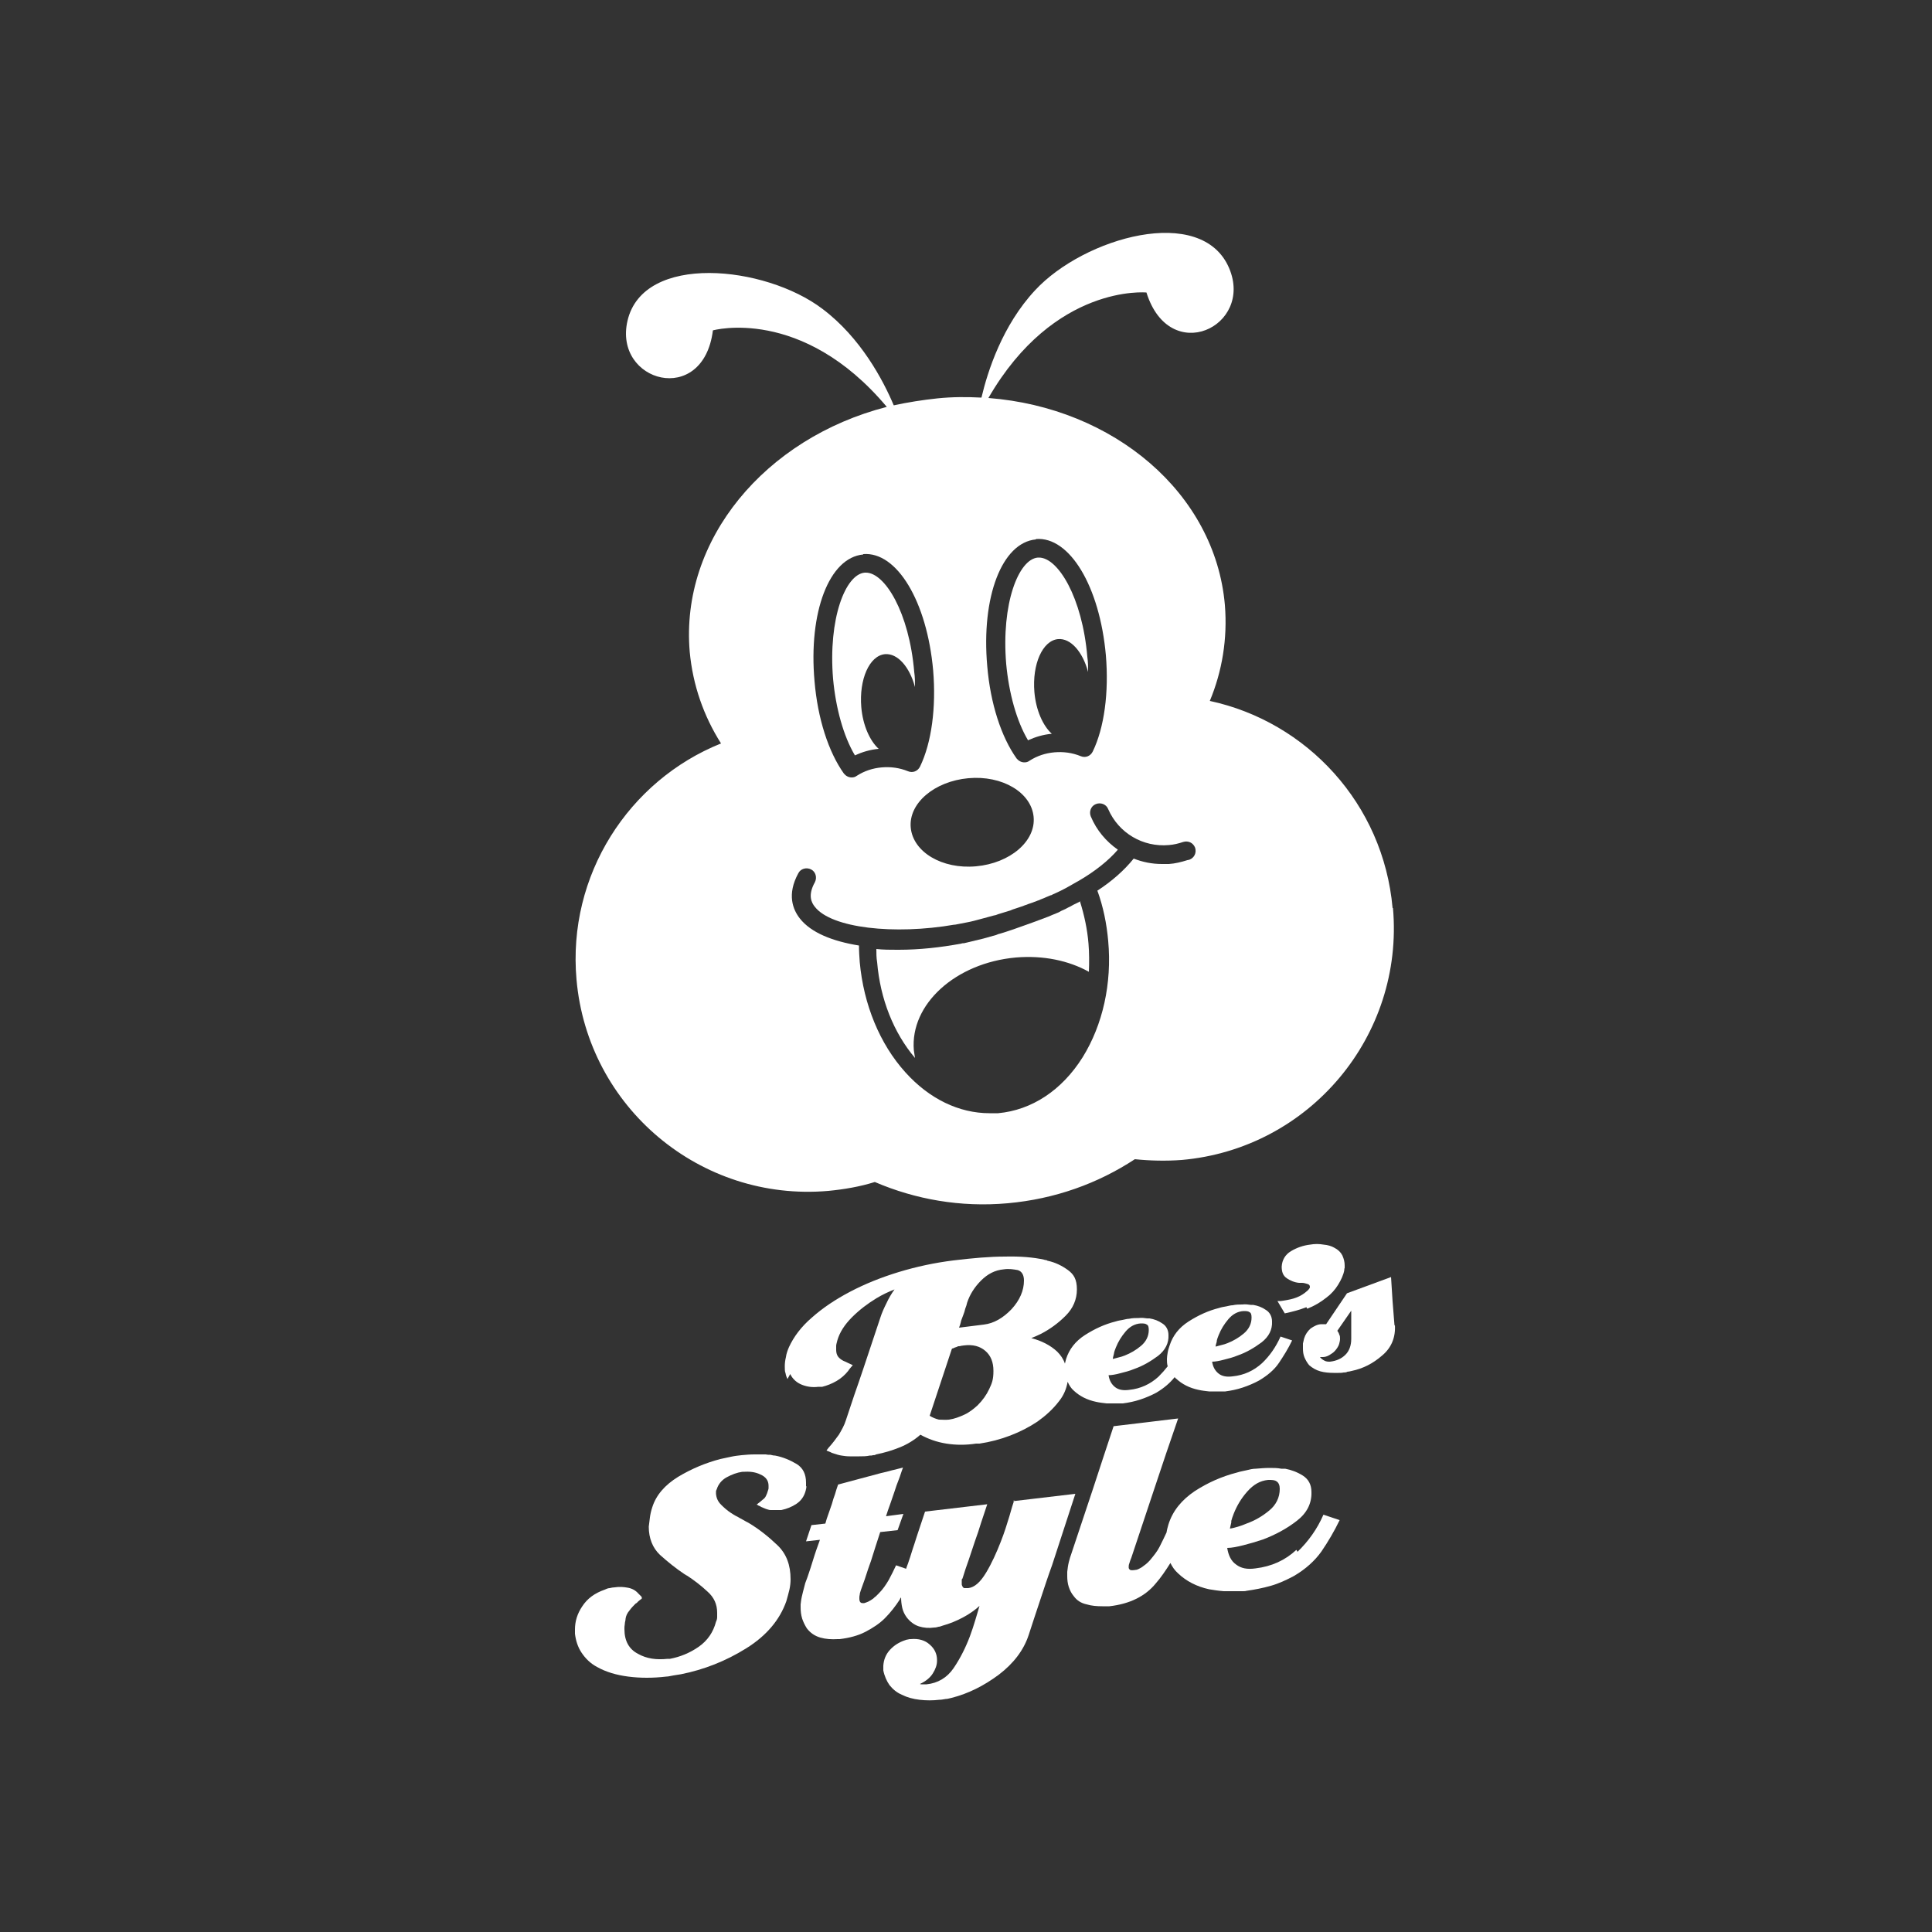
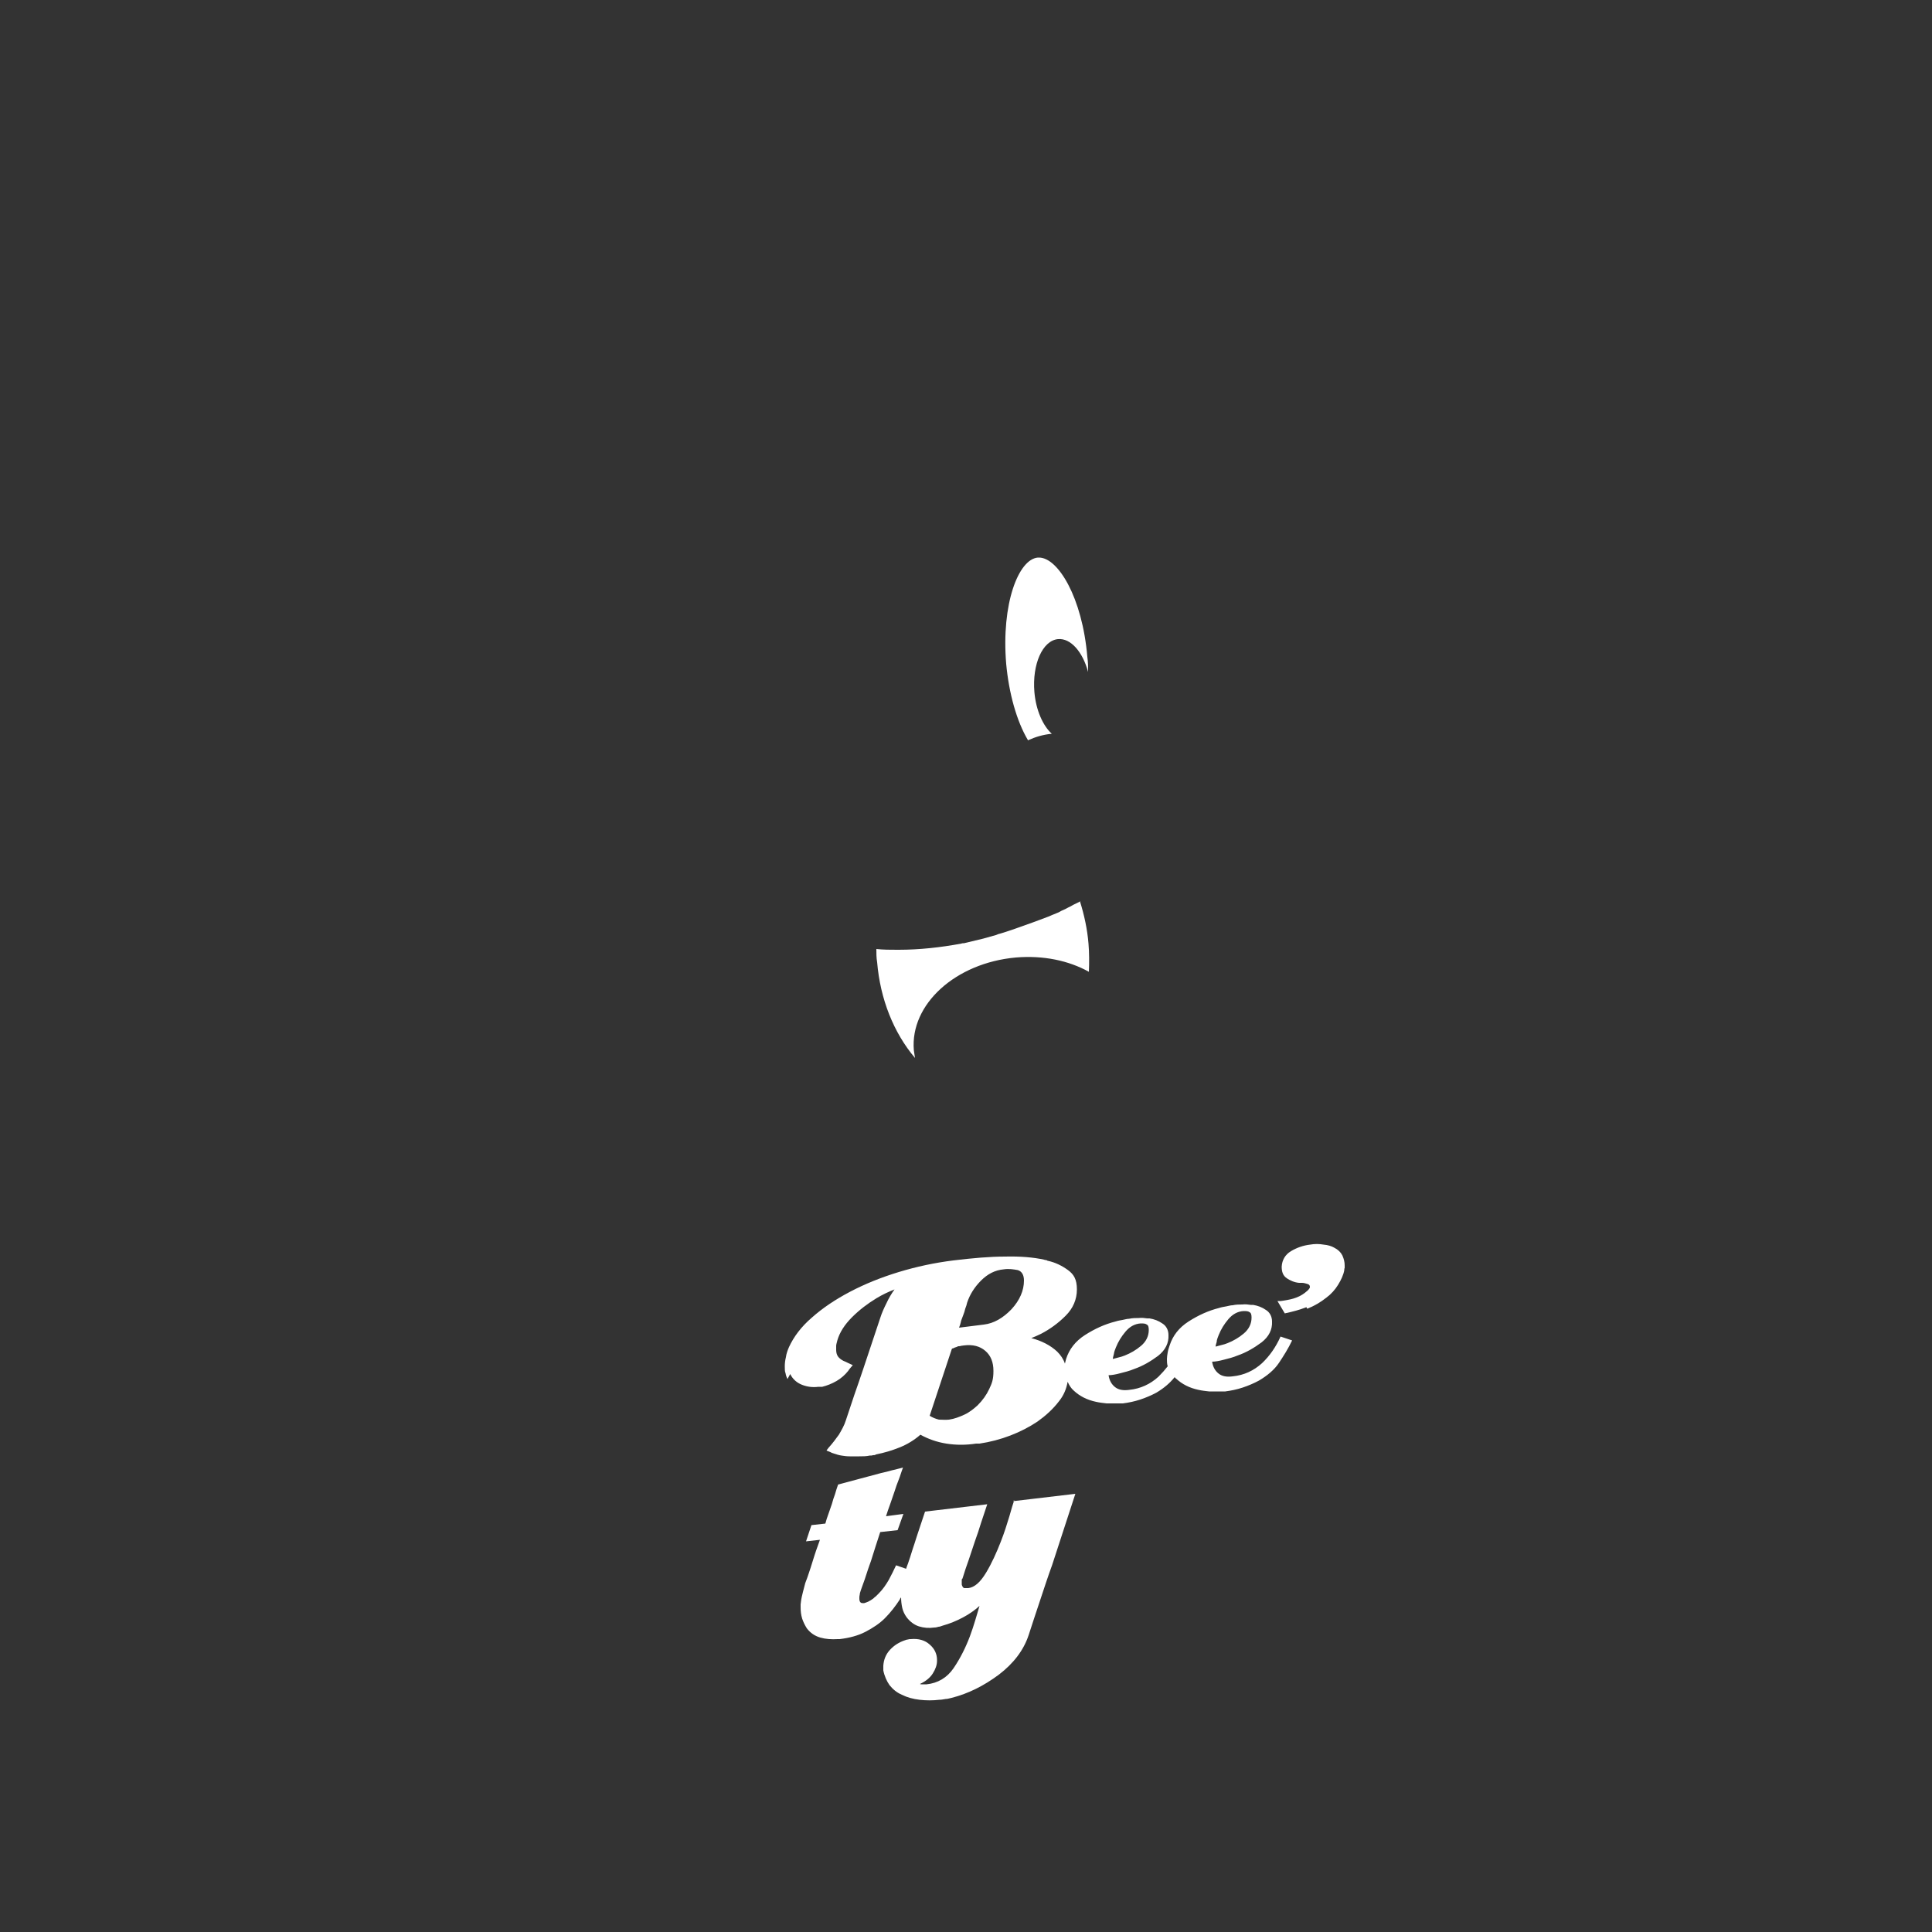
<svg xmlns="http://www.w3.org/2000/svg" id="_レイヤー_1" data-name="レイヤー_1" viewBox="0 0 500 500">
  <rect x="0" y="0" width="500" height="500" fill="#333333" stroke="none" />
  <defs>
    <style>      .st0 {        fill: #fff;      }    </style>
  </defs>
  <g>
    <path class="st0" d="M204.5,355.6c.7,1.4,1.8,2.3,3.1,2.8,1.3.5,2.7.7,4.2.5.2,0,.3,0,.5,0,.2,0,.4,0,.5,0,1.2-.3,2.5-.8,3.7-1.5,1.2-.7,2.2-1.6,3-2.6.2-.3.4-.6.6-.8.2-.2.4-.5.6-.7-.4-.2-.9-.4-1.3-.6-.4-.2-.8-.4-1.1-.5-.6-.3-1.1-.7-1.4-1.1-.3-.4-.5-1-.5-1.7s0-.7,0-1.1c0-.4.2-.9.3-1.4.6-2.1,1.9-4.1,3.8-6,1.9-1.9,4-3.5,6.3-4.9.8-.5,1.6-.9,2.4-1.3.8-.4,1.6-.7,2.3-1-.8,1.1-1.5,2.3-2.1,3.6-.6,1.2-1.2,2.5-1.6,3.8-.7,2.2-1.5,4.4-2.2,6.6-.7,2.2-1.5,4.4-2.2,6.6-.8,2.3-1.5,4.5-2.3,6.7-.7,2.2-1.5,4.4-2.2,6.6-.4,1.3-1.1,2.5-1.8,3.7-.8,1.1-1.6,2.2-2.6,3.3-.1.1-.2.2-.3.4-.1.1-.2.2-.3.4.3.1.7.3,1,.4.3.2.7.3,1,.4.6.2,1.2.4,1.9.5.6.1,1.3.2,2.1.2.8,0,1.6,0,2.5,0,.9,0,1.8,0,2.7-.2.3,0,.6,0,.8-.1.3,0,.6,0,.8-.2,2.1-.4,4.1-1,6.1-1.8,2-.8,3.8-1.9,5.4-3.3,2,1.1,4.2,1.9,6.7,2.3,2.5.4,5.1.4,7.7,0,.2,0,.3,0,.5,0,.2,0,.3,0,.4,0,2.7-.4,5.4-1.1,8-2.1,2.6-1,4.9-2.2,7-3.6,2.1-1.5,4-3.2,5.6-5.3,1.2-1.5,1.9-3.2,2.2-5,.4.9.9,1.7,1.6,2.3,1.5,1.4,3.4,2.4,5.8,2.9.9.2,1.8.3,2.7.4.9,0,1.9,0,2.8,0,.2,0,.4,0,.7,0,.2,0,.5,0,.7,0,1.5-.2,3-.5,4.5-1,1.5-.5,2.9-1.1,4.2-1.8,2-1.2,3.5-2.5,4.7-4,.1.1.2.3.4.4,1.5,1.4,3.4,2.4,5.8,2.9.9.2,1.8.3,2.7.4.9,0,1.9,0,2.8,0,.2,0,.4,0,.7,0,.2,0,.5,0,.7,0,1.5-.2,3-.5,4.5-1,1.5-.5,2.9-1.1,4.2-1.8,2.2-1.3,4-2.8,5.2-4.6,1.2-1.8,2.4-3.7,3.4-5.8l-3-1c-1.2,2.7-2.8,5-4.8,6.9-2.1,1.9-4.6,3.1-7.6,3.4-1.5.2-2.7,0-3.6-.7-.9-.7-1.5-1.7-1.7-3.1.8,0,1.9-.2,3-.5,1.2-.3,2.4-.6,3.6-1.1,2.3-.8,4.3-2,6.2-3.4,1.9-1.5,2.8-3.3,2.7-5.4,0-1.3-.6-2.4-1.6-3-1-.7-2.1-1.1-3.3-1.3-.1,0-.2,0-.3,0-.1,0-.2,0-.3,0-.7-.1-1.4-.2-2.2-.1-.8,0-1.6,0-2.5.2-.6,0-1.1.2-1.7.3-.6.1-1.2.2-1.8.4-2.8.7-5.4,1.9-7.9,3.5-2.5,1.6-4.1,3.7-4.9,6.2-.2.6-.4,1.2-.5,1.8-.1.6-.2,1.2-.2,1.7s0,1.3.2,1.9c-.7.9-1.5,1.8-2.4,2.7-2.1,1.9-4.6,3.1-7.6,3.4-1.5.2-2.7,0-3.6-.7-.9-.7-1.5-1.7-1.7-3.1.8,0,1.9-.2,3-.5,1.2-.3,2.4-.6,3.6-1.1,2.3-.8,4.3-2,6.2-3.4,1.9-1.5,2.8-3.3,2.7-5.4,0-1.3-.6-2.4-1.6-3-1-.7-2.1-1.1-3.3-1.3-.1,0-.2,0-.3,0-.1,0-.2,0-.3,0-.7-.1-1.4-.2-2.2-.1-.8,0-1.6,0-2.5.2-.6,0-1.1.2-1.7.3-.6.1-1.2.2-1.8.4-2.8.7-5.4,1.9-7.9,3.5-2.5,1.6-4.1,3.7-4.9,6.2-.1.4-.2.8-.3,1.2-.4-1.2-1.1-2.2-2-3.1-1.7-1.6-4-2.8-6.7-3.5.4-.2.8-.3,1.2-.5.4-.2.9-.4,1.3-.6,2.3-1.2,4.4-2.7,6.4-4.7,1.9-1.9,2.9-4.2,2.9-6.8s-.8-3.9-2.3-5c-1.5-1.1-3.3-2-5.2-2.4-.2,0-.3-.2-.5-.2-.2,0-.3,0-.5-.1-2.7-.6-6.1-.9-10.1-.8-4,0-8.4.4-13.4,1-4.8.6-9.5,1.6-14.1,3-4.6,1.4-8.8,3.1-12.6,5.1-3.8,2-7.1,4.2-9.9,6.7-2.8,2.4-4.7,5-5.9,7.6-.4.9-.7,1.8-.8,2.6-.2.8-.3,1.6-.3,2.4s0,1.3.2,1.8c.1.6.3,1.1.5,1.5ZM314.9,347c.1-.5.3-1,.5-1.5.6-1.5,1.4-2.8,2.5-4.1,1.1-1.3,2.4-2,3.9-2.1.7,0,1.2,0,1.6.3.4.2.5.7.5,1.4,0,1.6-.7,3-2,4.1-1.3,1.1-2.7,1.9-4.2,2.5-.5.2-1.1.4-1.6.5-.5.1-1,.3-1.5.4,0-.4.2-.9.3-1.3ZM288.3,350.2c.1-.5.3-1,.5-1.5.6-1.5,1.4-2.8,2.5-4.1,1.1-1.3,2.4-2,3.9-2.1.7,0,1.2,0,1.6.3.4.2.5.7.5,1.4,0,1.6-.7,3-2,4.1-1.3,1.1-2.7,1.9-4.2,2.5-.5.2-1.1.4-1.6.5-.5.1-1,.3-1.5.4,0-.4.2-.9.3-1.4ZM248.7,341.9c.2-.5.4-1.1.6-1.6.2-.5.4-1.1.5-1.6.2-.5.4-1.1.5-1.6.7-2.1,1.9-4,3.6-5.7,1.7-1.7,3.6-2.7,5.9-2.9,1.3-.2,2.5,0,3.6.2,1,.3,1.6,1.2,1.6,2.7,0,2.6-1.1,5.1-3.2,7.4-2.2,2.3-4.6,3.7-7.2,4l-6.4.8c.2-.5.4-1.1.5-1.6ZM246.4,349c.3,0,.5-.2.8-.3.2,0,.5-.2.8-.3.2,0,.5,0,.7-.1.3,0,.5-.1.7-.1,2.4-.3,4.2.2,5.6,1.4,1.4,1.2,2.1,2.9,2.1,5.2s-.4,3.2-1.1,4.7c-.7,1.5-1.7,2.9-3,4.2-1,.9-2.1,1.8-3.4,2.4s-2.6,1.1-4,1.3c-.9.1-1.8,0-2.6,0-.8-.2-1.6-.5-2.4-1l5.7-17.2Z" />
    <path class="st0" d="M338.3,338.7c1.8-.7,3.5-1.7,5-2.9,1.2-.9,2.2-2,3-3.3.8-1.3,1.4-2.6,1.6-3.8,0-.2,0-.4.1-.6,0-.2,0-.4,0-.6,0-.9-.2-1.7-.6-2.6-.4-.8-1.1-1.5-2.1-2-.7-.4-1.6-.7-2.8-.8-1.1-.2-2.3-.2-3.4,0-1.8.2-3.5.8-5,1.7-1.5.9-2.3,2.3-2.4,4,0,1.3.3,2.3,1.3,3,.9.6,2,1.1,3.2,1.2,0,0,.2,0,.2,0,0,0,.1,0,.2,0,0,0,.2,0,.2,0,0,0,.1,0,.2,0,.5,0,1,.2,1.4.3.4.1.6.4.6.7,0,.1,0,.3-.1.4-.1.2-.3.4-.5.6-.9.8-1.8,1.4-2.9,1.8-1,.4-2.1.6-3.3.8-.2,0-.5.1-.7.1-.2,0-.5,0-.7,0,0,0,0,0-.1,0,0,0,0,0-.1,0l1.9,3.2c1.9-.4,3.8-.9,5.6-1.6Z" />
-     <path class="st0" d="M360.9,343.1c-.2-2.1-.3-4.2-.5-6.3-.1-2.1-.3-4.2-.4-6.3l-11.4,4.2-5.4,8c-.1,0-.2,0-.3,0-.1,0-.2,0-.3,0s-.2,0-.3,0c-.1,0-.2,0-.3,0-1,0-1.9.5-2.8,1.1-.8.7-1.4,1.6-1.7,2.6-.1.5-.2.9-.3,1.3,0,.4,0,.9,0,1.3,0,.8.1,1.6.4,2.3.3.7.7,1.4,1.2,2,.8.7,1.8,1.3,2.9,1.6,1.1.3,2.3.4,3.4.4.4,0,.9,0,1.3,0,.4,0,.9,0,1.3-.1.3,0,.7,0,1-.2.3,0,.7-.1,1.1-.2,2.9-.6,5.5-1.9,7.9-4,2.4-2,3.5-4.7,3.3-7.9ZM349.7,342.8c0,1.2,0,2.4,0,3.7,0,1.7-.5,3.1-1.5,4.1-1,1-2.3,1.6-4,1.8-.5,0-1,0-1.5-.3-.4-.2-.8-.5-1.1-.9,0,0,0,0,.2,0,0,0,.1,0,.2,0,0,0,0,0,.2,0,0,0,.1,0,.2,0,.7,0,1.4-.3,2.1-.8.7-.4,1.2-1,1.6-1.6.2-.3.4-.7.5-1.1.1-.4.2-.8.2-1.2s0-.8-.2-1.1c-.1-.4-.3-.7-.5-1l3.6-5.2v3.6Z" />
-     <path class="st0" d="M208.6,384.6c0-.3,0-.6,0-.9,0-2.2-.8-3.8-2.4-4.8-1.7-1-3.5-1.8-5.6-2.2-.4,0-.8-.1-1.2-.2-.4,0-.8,0-1.2-.1-.9,0-1.9,0-3,0-1.1,0-2.2.1-3.3.2-.9.1-1.8.2-2.7.4-.9.2-1.8.4-2.8.6-3.8,1-7.4,2.5-10.9,4.6-3.4,2.1-5.7,4.7-6.7,7.9-.3.9-.5,1.8-.6,2.6-.1.8-.2,1.6-.3,2.4,0,3,1,5.5,2.9,7.3,2,1.8,4.1,3.5,6.5,5.1,0,0,0,0,.1,0,0,0,0,0,.1.1,0,0,0,0,.1.1,0,0,0,0,.1,0,2,1.3,3.8,2.7,5.4,4.2,1.7,1.5,2.5,3.3,2.5,5.5s0,.8,0,1.1c0,.4-.1.8-.3,1.2-.7,2.7-2.2,4.9-4.5,6.5-2.3,1.6-4.8,2.6-7.4,3.1-.1,0-.2,0-.3,0-.1,0-.2,0-.3,0-2.9.3-5.4,0-7.7-1.3-2.3-1.2-3.5-3.3-3.5-6.4,0-.4,0-.8.1-1.3,0-.5.2-.9.2-1.4.1-.7.4-1.4,1-2.1.5-.7,1.1-1.3,1.6-1.8.1,0,.2-.1.3-.2,0,0,.2-.1.2-.2.3-.3.5-.4.7-.6.2-.1.3-.2.4-.3,0,0,0-.1,0-.2,0-.1,0-.2-.2-.4-.1-.1-.4-.4-.7-.7-.7-.8-1.6-1.3-2.7-1.5-1.1-.2-2.2-.3-3.4-.1-.4,0-.9.1-1.3.2-.4,0-.9.2-1.3.4-2.6.9-4.5,2.3-5.8,4.3-1.3,1.9-1.9,3.9-1.9,6v.6c0,.2,0,.4,0,.5.2,1.7.7,3.4,1.7,4.9,1,1.5,2.3,2.8,4,3.7,2.3,1.3,5,2.1,8.1,2.5,3.1.4,6.4.4,9.8,0,.6,0,1.2-.2,1.9-.3.6-.1,1.2-.2,1.9-.3,6-1.2,11.6-3.4,16.9-6.7,5.3-3.3,8.7-7.4,10.4-12.2.3-1.1.6-2.1.8-3,.2-.9.3-1.8.3-2.7,0-3.7-1.1-6.6-3.4-8.8-2.3-2.2-4.8-4.2-7.5-5.8-.4-.2-.8-.4-1.1-.6-.4-.2-.7-.4-1.1-.6-.3-.2-.7-.4-1.1-.6-.4-.2-.8-.5-1.3-.8-.9-.6-1.7-1.3-2.5-2.1-.8-.8-1.2-1.7-1.3-2.8,0-.2,0-.4,0-.6,0-.2.1-.4.2-.6.4-1.3,1.3-2.4,2.6-3.1,1.3-.7,2.6-1.2,4-1.4,0,0,0,0,.1,0,0,0,0,0,.1,0,1.6-.1,3.1,0,4.5.7,1.4.6,2.1,1.6,2.1,2.9s0,.3,0,.5c0,.2,0,.4-.1.6-.2.7-.4,1.2-.6,1.6-.2.4-.5.7-.8.9-.2.2-.5.4-.7.6-.3.2-.5.4-.9.7.2,0,.4.2.6.3.2,0,.4.2.6.3.4.2.8.3,1.2.5.4.1.8.3,1.2.3.3,0,.7,0,1.1,0,.4,0,.7,0,1.1,0,.1,0,.2,0,.3,0,0,0,.2,0,.3,0,1.4-.3,2.7-.8,3.9-1.6,1.2-.8,2-1.9,2.4-3.4.1-.4.2-.8.2-1.1Z" />
    <path class="st0" d="M262.5,388.2c-.3.8-.7,2.2-1.3,4.3-.6,2-1.3,4.2-2.2,6.5-1.1,2.8-2.3,5.5-3.8,8-1.5,2.5-3,3.8-4.6,4-.2,0-.3,0-.5,0-.2,0-.3,0-.5,0-.2,0-.4-.2-.5-.4-.1-.2-.2-.4-.2-.6v-.3c0,0,0-.2,0-.2,0-.2,0-.4,0-.6,0-.2.1-.3.2-.4.5-1.6,1-3.2,1.6-4.8.5-1.6,1.1-3.2,1.6-4.8.6-1.6,1.1-3.2,1.6-4.8.5-1.6,1.1-3.2,1.6-4.8l-16.1,1.9c-.5,1.4-.9,2.8-1.4,4.2-.5,1.4-.9,2.8-1.4,4.3-.5,1.4-.9,2.9-1.4,4.3-.2.7-.5,1.3-.7,2l-2.6-.9c-.6,1.3-1.2,2.5-1.9,3.8-.7,1.2-1.5,2.4-2.6,3.5-.2.2-.5.5-.7.7-.3.2-.5.4-.7.6-.4.3-.9.6-1.3.8-.4.2-.8.3-1.1.4-.4,0-.7,0-.9-.2-.2-.2-.3-.5-.3-1s0-.6.1-1c0-.4.2-.8.3-1.2.4-1.2.9-2.4,1.3-3.7.4-1.2.8-2.5,1.3-3.8.4-1.3.8-2.5,1.2-3.8.4-1.2.8-2.5,1.2-3.7l4.5-.5,1.5-4.2-4.5.6c.3-1,.7-2.1,1.1-3.2.4-1.1.7-2.1,1.1-3.2.3-1,.7-2.1,1.1-3.1.4-1,.7-2.1,1.1-3.1-.9.2-1.8.5-2.8.7-1,.3-1.9.5-2.8.7-1.9.5-3.7,1-5.6,1.5-1.9.5-3.7,1-5.6,1.5-.3.9-.6,1.7-.8,2.5-.3.8-.6,1.7-.8,2.5-.3.9-.6,1.7-.9,2.6-.3.8-.6,1.7-.8,2.5l-3.6.4-1.4,4.2,3.6-.4c-.3.9-.7,1.9-1,2.8-.3.9-.6,1.8-.9,2.8-.3,1-.6,1.9-.9,2.8-.3.9-.6,1.8-1,2.8-.2.7-.4,1.5-.6,2.3-.2.8-.4,1.6-.5,2.4,0,.3-.1.6-.1.8,0,.3,0,.5,0,.8,0,1,.1,1.9.4,2.9.3.9.7,1.7,1.2,2.5.9,1.2,2.1,2,3.5,2.4,1.4.4,2.9.5,4.5.4,0,0,.1,0,.2,0,0,0,.2,0,.3,0,2.5-.3,4.8-.9,6.7-1.9,1.9-1,3.6-2.1,5-3.5,1.5-1.5,2.8-3.2,3.9-4.9,0-.2.2-.3.3-.5,0,0,0,0,0,0,0,.9.1,1.8.3,2.7.2.9.6,1.7,1.1,2.4.9,1.2,2,2,3.2,2.4,1.3.4,2.6.5,4,.3.4,0,.8-.1,1.1-.2.4,0,.7-.2,1.1-.3,1.8-.5,3.5-1.2,5.2-2.1s3.1-1.9,4.3-3c-.3,1.1-.7,2.3-1.1,3.7-.4,1.4-.9,2.8-1.4,4.2-1.1,2.9-2.5,5.7-4.2,8.2-1.7,2.5-4.1,3.9-7,4.2-.1,0-.2,0-.4,0-.1,0-.3,0-.4,0-.2,0-.3,0-.5,0-.1,0-.3,0-.4-.1,1.5-.7,2.6-1.6,3.3-2.7.7-1.1,1.1-2.2,1.1-3.3h0v-.2c0-1.5-.6-2.9-1.9-4-1.2-1.1-2.9-1.6-4.9-1.4-.2,0-.5,0-.7.1-.3,0-.5.1-.8.2-1.5.5-2.8,1.3-3.9,2.5-1.1,1.2-1.6,2.6-1.7,4.1v.3c0,.1,0,.2,0,.3,0,.1,0,.2,0,.3,0,.1,0,.2,0,.3.3,1.5.9,2.8,1.6,3.8.8,1,1.8,1.9,3.2,2.5,1.4.7,2.9,1.1,4.6,1.3,1.7.2,3.4.2,5.1,0,.5,0,1-.1,1.6-.2.5,0,1.1-.2,1.6-.3,4.3-1.1,8.3-3.1,12.2-6,3.8-2.9,6.4-6.3,7.7-10.2,1-3.1,2-6.1,3-9.1,1-3,2-6.1,3.1-9.1,1-3.1,2-6.1,3-9.2,1-3.1,2-6.1,3-9.2l-16.1,1.9Z" />
-     <path class="st0" d="M335.5,401.1c-2.9,2.7-6.4,4.3-10.6,4.8-2.1.3-3.7,0-5-1-1.3-.9-2-2.4-2.3-4.3,1.2,0,2.6-.3,4.2-.7,1.6-.4,3.3-.9,5.1-1.5,3.1-1.2,6-2.7,8.7-4.8,2.6-2,3.9-4.5,3.8-7.5,0-1.9-.8-3.3-2.2-4.2-1.4-.9-3-1.5-4.6-1.8-.2,0-.3,0-.5,0-.1,0-.3,0-.5,0-1-.2-2-.2-3.1-.2-1.1,0-2.3.1-3.5.2-.8,0-1.6.2-2.4.4-.8.2-1.6.3-2.5.6-3.9,1-7.5,2.6-10.9,4.8-3.4,2.3-5.7,5.1-6.8,8.6-.2.7-.4,1.4-.5,2.1-.6,1.3-1.2,2.5-1.8,3.7-.6,1.2-1.5,2.3-2.5,3.5-.7.8-1.4,1.3-2.1,1.8-.7.4-1.2.7-1.7.7-.6.1-1.1.1-1.3,0-.3-.2-.4-.4-.4-.7s0-.6.2-1.1c.1-.4.3-.9.5-1.4,2-6,4-12,6-18,2-6,4-12,6.1-18-1.4.2-2.8.3-4.2.5-1.4.2-2.7.3-4.1.5-1.4.2-2.8.3-4.2.5-1.4.2-2.8.3-4.2.5-1.8,5.4-3.6,10.9-5.4,16.4-1.8,5.5-3.7,11-5.5,16.5-.3.8-.5,1.5-.7,2.3-.2.8-.3,1.6-.4,2.5,0,.2,0,.3,0,.5,0,.2,0,.4,0,.6,0,.9.1,1.9.4,2.8.3.9.7,1.7,1.3,2.4.8,1.1,1.9,1.8,3.3,2.1,1.3.4,2.7.5,4.1.5.3,0,.6,0,.9,0,.3,0,.6,0,.9,0,5.3-.6,9.3-2.6,12-5.9,1.4-1.6,2.6-3.4,3.8-5.3.5,1,1.1,1.9,2,2.7,2.1,2,4.8,3.4,8,4.1,1.2.2,2.5.4,3.8.5,1.3,0,2.6,0,4,0,.3,0,.6,0,.9,0s.7,0,1-.1c2.1-.3,4.2-.7,6.3-1.3s4-1.5,5.9-2.5c3.1-1.8,5.5-4,7.2-6.4,1.7-2.5,3.3-5.2,4.7-8.1l-4.2-1.4c-1.6,3.7-3.9,6.9-6.7,9.6ZM318.6,393.8c.2-.7.4-1.4.7-2.1.8-2,1.9-3.9,3.5-5.7s3.3-2.8,5.4-3c1,0,1.7,0,2.2.4.5.3.8,1,.8,1.9,0,2.3-1,4.2-2.7,5.6-1.8,1.5-3.7,2.6-5.9,3.4-.7.3-1.5.6-2.2.8-.7.2-1.4.4-2.1.5.1-.6.3-1.2.4-1.9Z" />
  </g>
  <g>
-     <path class="st0" d="M221.2,195.5c2-.9,4-1.5,6.2-1.7-2.3-2.1-4.1-6.1-4.5-10.8-.6-7.2,2.1-13.3,6.1-13.7,3.3-.3,6.4,3.3,7.8,8.5,0-1.3,0-2.6-.2-3.9-1.3-15.4-7.6-25.7-12.5-25.7s-.2,0-.3,0c-5,.4-9.5,11.9-8.2,27.5.7,7.6,2.7,14.8,5.6,19.7Z" />
    <path class="st0" d="M266,191.6c2-.9,4-1.5,6.2-1.7-2.3-2.1-4.1-6.1-4.5-10.8-.6-7.2,2.1-13.3,6.1-13.7,3.3-.3,6.4,3.3,7.8,8.5,0-1.3,0-2.6-.2-3.9-1.3-15.4-7.6-25.7-12.5-25.7s-.2,0-.3,0c-5,.4-9.5,11.9-8.2,27.5.7,7.6,2.7,14.8,5.6,19.7Z" />
-     <path class="st0" d="M360.4,235c-2.4-27-22.2-48.2-47.3-53.6,3.2-7.7,4.6-16.1,3.9-24.8-2.5-29-28.8-51.1-61.2-53.6,17.1-29.6,40.9-27.3,40.9-27.3,6,19.2,27.8,8.8,21.4-6.3-7.1-16.7-37.6-7.9-50.2,5.7-8.5,9.1-12.3,21-13.9,27.8-3.7-.2-7.6-.2-11.4.2s-7.6,1-11.3,1.8c-2.7-6.4-8.5-17.5-18.5-25-14.8-11.2-46.3-14.5-50.4,3.1-3.7,15.9,19.6,22.4,22.1,2.5,0,0,23-6.4,45,19.8-31.5,8.1-53.5,34.4-51,63.4.8,8.6,3.6,16.6,8.1,23.7-23.9,9.6-39.8,34.1-37.4,61.1,2.9,33.1,32.1,57.6,65.2,54.7,4.1-.4,8.2-1.1,12-2.3,10.5,4.5,22.2,6.6,34.4,5.5,12.2-1.1,23.3-5.1,32.9-11.4,3.9.4,8,.5,12.1.2,33.1-2.9,57.6-32.1,54.7-65.2ZM268.1,139.5c8.7-.7,16.5,12.2,18.1,30.1.8,9.6-.4,18.7-3.4,24.9-.6,1.2-1.9,1.7-3.1,1.2-2.2-.9-4.5-1.2-6.8-1-2.3.2-4.5.9-6.5,2.2-.4.3-.8.4-1.3.4-.8,0-1.5-.4-2-1-4-5.6-6.8-14.3-7.6-23.9-1.6-17.9,3.8-32,12.6-32.8ZM250.6,201.4c8.8-.8,16.3,3.7,16.9,10s-6.1,12-14.9,12.8c-8.8.8-16.3-3.7-16.9-10s6.1-12,14.9-12.8ZM223.4,143.4c8.7-.7,16.5,12.2,18.1,30.1.8,9.6-.4,18.7-3.4,24.9-.6,1.2-1.9,1.7-3.1,1.2-2.2-.9-4.5-1.2-6.8-1-2.3.2-4.5.9-6.5,2.2-.4.3-.8.4-1.3.4-.8,0-1.5-.4-2-1-4-5.6-6.8-14.3-7.6-23.9-1.6-17.9,3.8-32,12.6-32.8ZM307.3,222.6c-1.6.5-3.2.9-4.8,1-.6,0-1.2,0-1.8,0-2.6,0-5-.5-7.3-1.4-2.5,3.1-5.7,5.9-9.4,8.3,1.5,4.1,2.4,8.5,2.8,13,1,11-1.4,21.7-6.6,30.1-5.4,8.6-13.2,13.7-21.9,14.5-.7,0-1.5,0-2.2,0-7.9,0-15.6-3.7-21.8-10.6-6.6-7.3-10.8-17.5-11.8-28.5-.1-1.4-.2-2.9-.2-4.3-6.8-1.1-12.4-3.3-15.3-7-1.8-2.3-3.4-6.2-.4-11.7.6-1.2,2.1-1.6,3.3-1,1.2.6,1.6,2.1,1,3.3-1.9,3.4-.9,5.3,0,6.4,4.3,5.5,20.5,7.3,36.1,4.6,0,0,.2,0,.2,0,1-.2,2-.4,3.1-.6,1.1-.2,2.2-.5,3.3-.8,1.2-.3,2.5-.7,3.7-1,.3,0,.7-.2,1-.3.9-.3,1.7-.5,2.6-.8.4-.1.7-.2,1.1-.4.8-.3,1.6-.5,2.4-.8.4-.1.7-.3,1.1-.4.7-.3,1.5-.5,2.2-.8.4-.1.7-.3,1.1-.4.6-.3,1.3-.5,1.9-.8.4-.2.8-.3,1.2-.5.2,0,.3-.1.5-.2,1.6-.7,3-1.4,4.4-2.2,0,0,0,0,0,0,.7-.4,1.4-.8,2.1-1.2,0,0,.1,0,.2-.1,4.3-2.5,7.8-5.3,10.2-8.1-3-2.1-5.5-5-7-8.6-.5-1.2,0-2.7,1.3-3.2,1.2-.5,2.7,0,3.2,1.3,2.7,6.2,9,9.9,15.7,9.3,1.3-.1,2.5-.4,3.7-.8,1.3-.4,2.6.2,3.1,1.5.4,1.3-.2,2.6-1.5,3.1Z" />
-     <path class="st0" d="M279.7,233.2c0,0-.2,0-.2.1-.5.3-1,.5-1.6.8-.4.2-.7.4-1.1.6-.5.2-.9.5-1.4.7-.5.2-.9.4-1.4.7-.4.2-.8.3-1.2.5-.6.2-1.1.5-1.7.7-.3.1-.5.2-.8.3-2.1.8-4.3,1.6-6.6,2.4-.5.2-.9.3-1.4.5-.5.2-1,.3-1.5.5-.6.2-1.2.4-1.9.6-.4.1-.8.2-1.2.4-1.1.3-2.1.6-3.2.9-1.6.4-3.3.8-5,1.2-.2,0-.5,0-.7.1-5.4,1-10.9,1.6-16.2,1.6-.1,0-.3,0-.4,0-1.8,0-3.6,0-5.4-.2,0,1.1,0,2.3.2,3.4.8,9.6,4.3,18.3,9.8,24.8-.1-.6-.2-1.3-.3-2-1-11.9,10.8-22.6,26.4-24,7.1-.6,13.7.8,18.9,3.7.1-2.4.1-4.9-.1-7.3-.3-3.7-1.1-7.4-2.2-10.9Z" />
+     <path class="st0" d="M279.7,233.2c0,0-.2,0-.2.1-.5.3-1,.5-1.6.8-.4.2-.7.4-1.1.6-.5.2-.9.5-1.4.7-.5.2-.9.4-1.4.7-.4.2-.8.3-1.2.5-.6.2-1.1.5-1.7.7-.3.1-.5.2-.8.3-2.1.8-4.3,1.6-6.6,2.4-.5.2-.9.3-1.4.5-.5.2-1,.3-1.5.5-.6.2-1.2.4-1.9.6-.4.1-.8.2-1.2.4-1.1.3-2.1.6-3.2.9-1.6.4-3.3.8-5,1.2-.2,0-.5,0-.7.1-5.4,1-10.9,1.6-16.2,1.6-.1,0-.3,0-.4,0-1.8,0-3.6,0-5.4-.2,0,1.1,0,2.3.2,3.4.8,9.6,4.3,18.3,9.8,24.8-.1-.6-.2-1.3-.3-2-1-11.9,10.8-22.6,26.4-24,7.1-.6,13.7.8,18.9,3.7.1-2.4.1-4.9-.1-7.3-.3-3.7-1.1-7.4-2.2-10.9" />
  </g>
</svg>